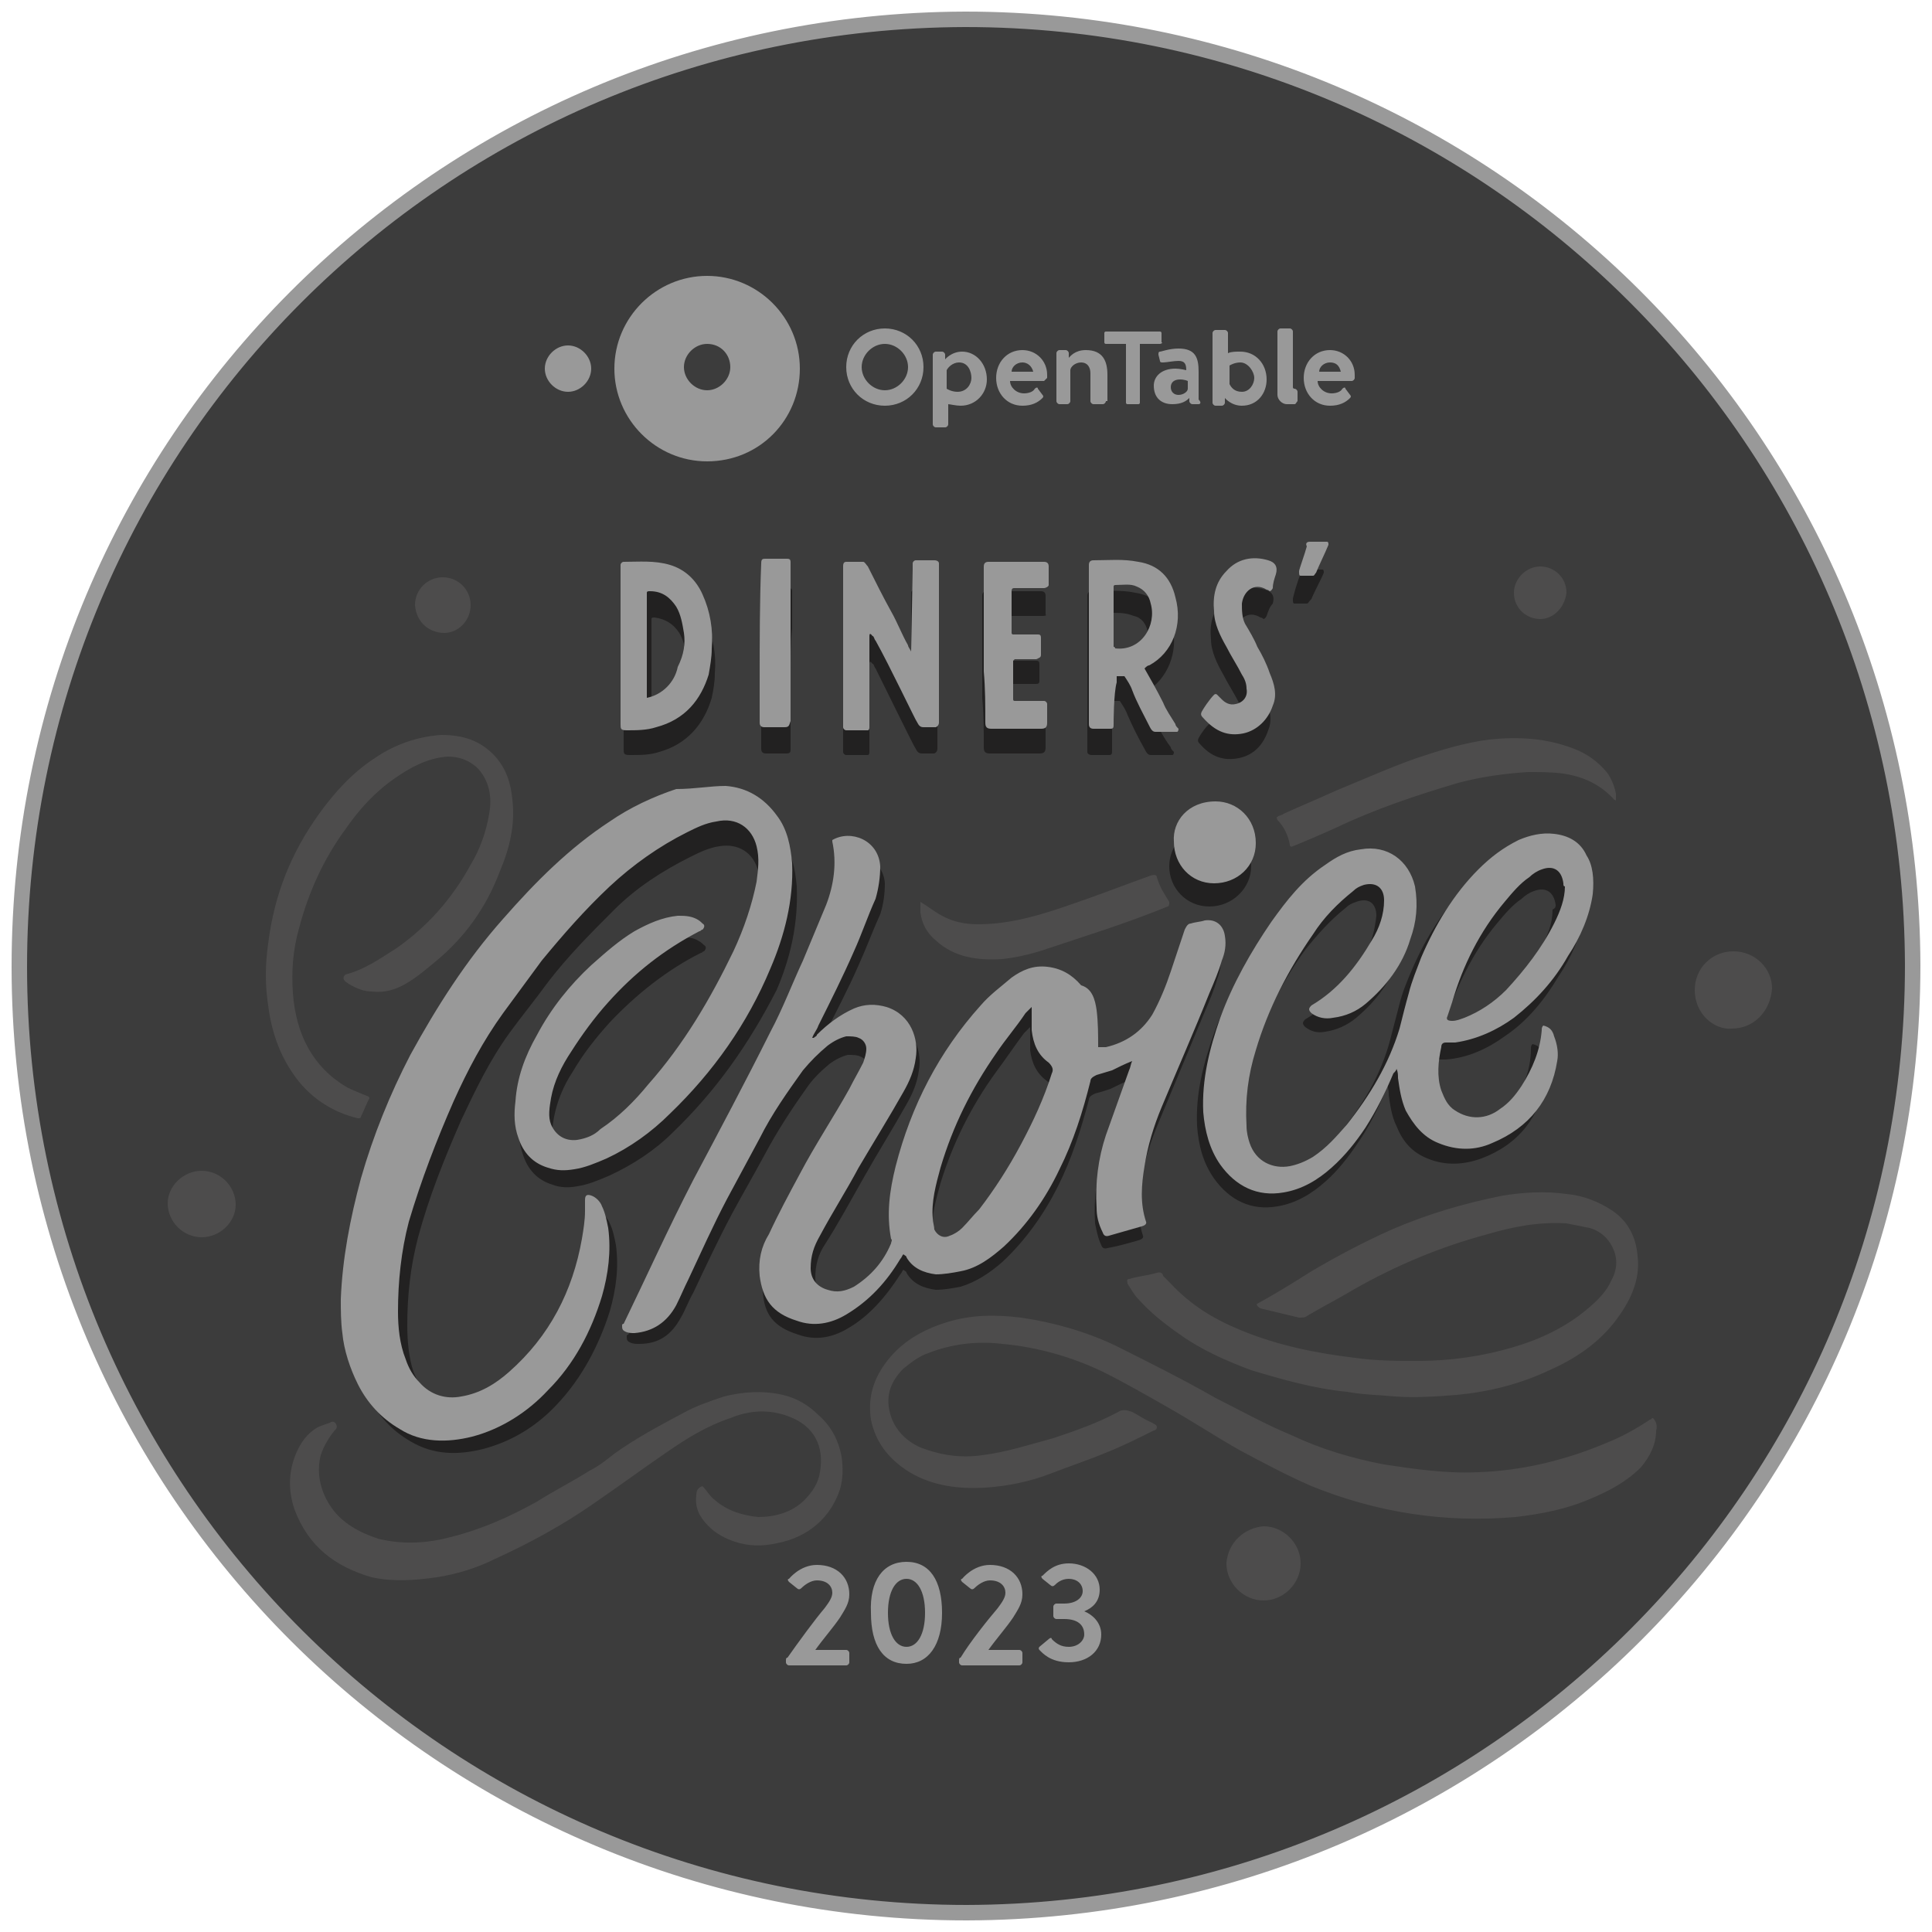
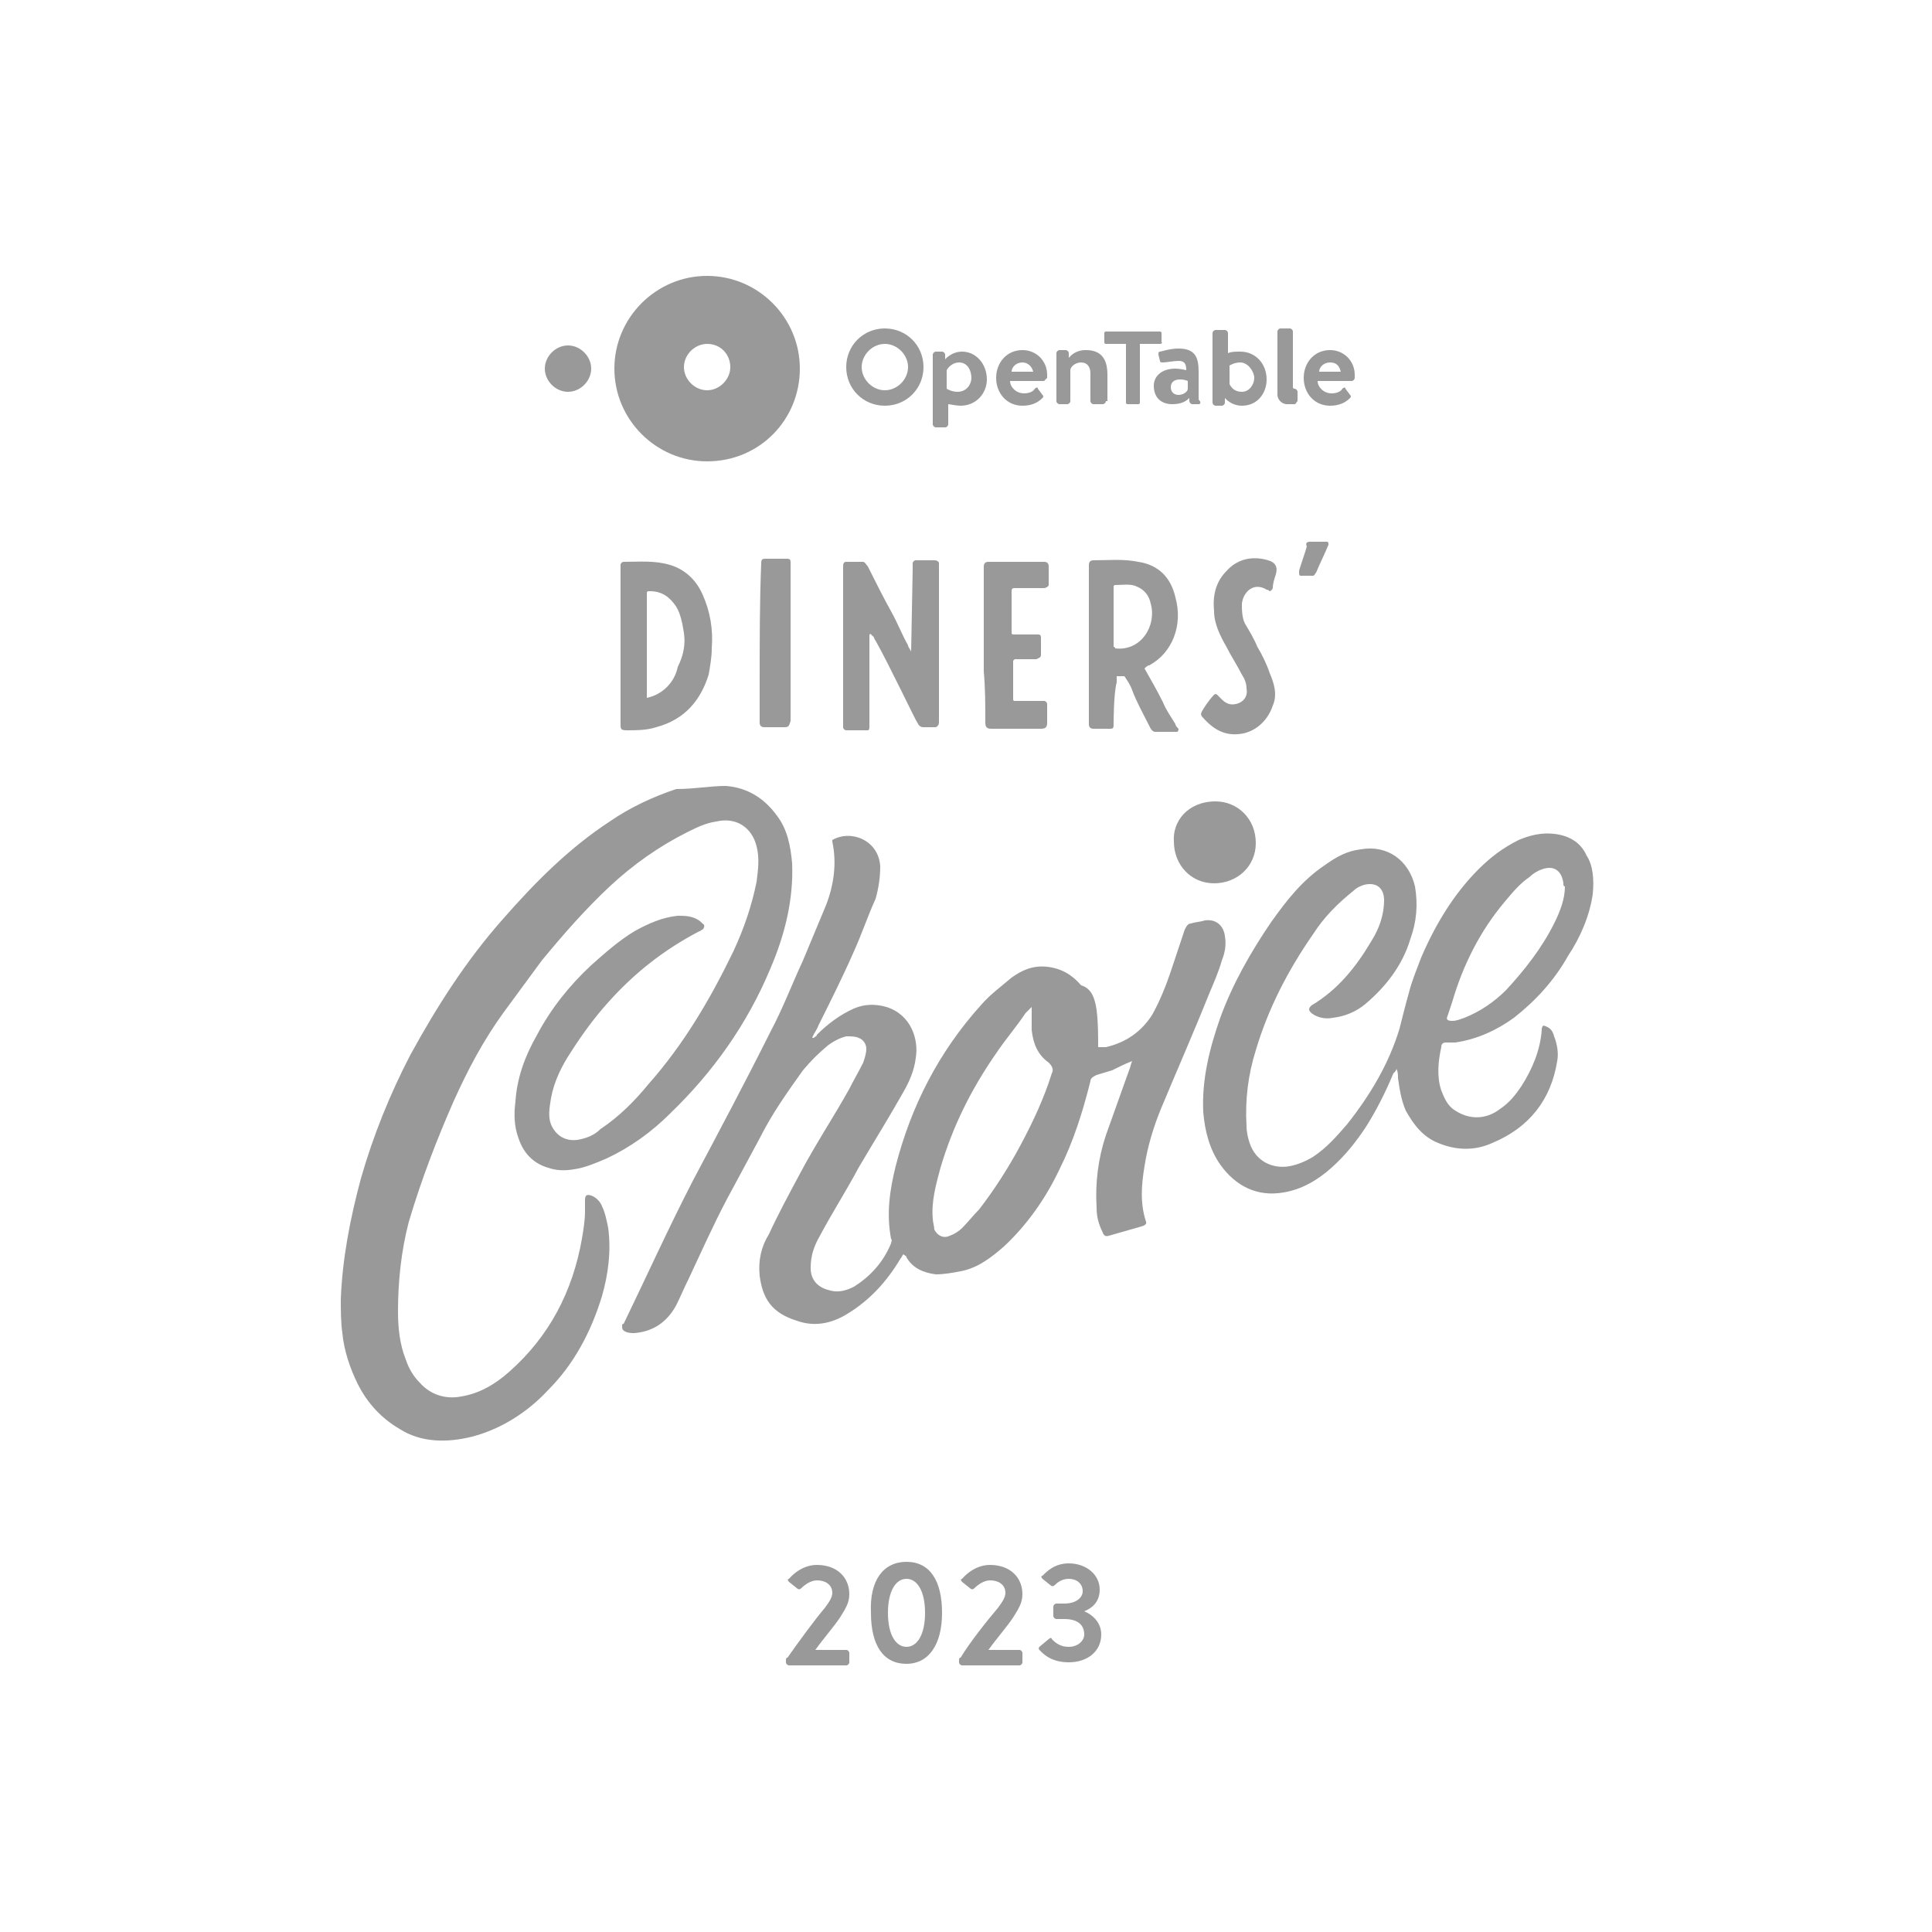
<svg xmlns="http://www.w3.org/2000/svg" id="Layer_1" data-name="Layer 1" viewBox="0 0 125 125">
  <defs>
    <style>
      .cls-1 {
        fill: #222121;
      }

      .cls-1, .cls-2, .cls-3, .cls-4 {
        fill-rule: evenodd;
      }

      .cls-1, .cls-2, .cls-4 {
        stroke-width: 0px;
      }

      .cls-2 {
        fill: #4d4c4c;
      }

      .cls-3 {
        fill: #3c3c3c;
        stroke: #999;
      }

      .cls-4 {
        fill: #999;
      }
    </style>
  </defs>
-   <path class="cls-3" d="m62.55,123.75C28.75,123.75,1.25,96.45,1.25,62.55S28.55,1.35,62.45,1.25c33.8,0,61.2,27.3,61.3,61.2,0,33.8-27.3,61.2-61.2,61.3Z" />
-   <path class="cls-2" d="m112.05,66.55c-1.1.1-2.4-.9-2.4-2.5,0-1.4,1.1-2.5,2.5-2.5s2.5,1.1,2.5,2.4c-.1,1.5-1.2,2.6-2.6,2.6Zm-9.1,30.4c-1.6.7-3.2,1-4.9,1.2-4.6.4-9-.3-13.2-2-1.6-.7-3.1-1.5-4.6-2.3-1.6-.9-3.1-1.9-4.7-2.8-1.4-.8-2.8-1.6-4.2-2.3-2.1-1-4.3-1.6-6.5-1.8-1.6-.2-3.3,0-4.8.6-.6.2-1.1.6-1.6,1-.9.9-1.2,1.9-.8,3.1.3.9,1,1.6,1.9,2,1.3.5,2.6.7,4,.5,1.6-.2,3.1-.7,4.6-1.1,1.5-.5,2.9-1,4.2-1.7.3-.2.6-.1.9,0,.4.2.8.5,1.3.7.1.1.3.1.3.3,0,.1-.1.2-.2.2-1,.5-2,1-3,1.4-1.2.5-2.4.9-3.7,1.4-1.3.5-2.7.8-4.2.9-1.7.1-3.4-.1-4.9-1-1.3-.8-2.2-1.9-2.5-3.4-.2-1.3.1-2.5.9-3.6,1-1.4,2.4-2.2,4-2.7s3.2-.5,4.8-.3c2.1.3,4.2.9,6.1,1.8,2.2,1.1,4.4,2.2,6.5,3.4,1.6.8,3.2,1.7,4.9,2.4,1.9.9,3.9,1.5,6,1.9,2,.3,4,.6,6.1.5,2.9-.1,5.7-.8,8.3-1.9,1-.4,1.9-.9,2.8-1.5.1,0,.1-.1.2-.1.2.2.3.5.2.8,0,.9-.4,1.7-1,2.4-.9.9-2,1.5-3.2,2Zm-2.7-8.3c-1.9.9-3.9,1.4-6,1.6-1.3.1-2.7.2-4,.1-1-.1-2-.1-3.1-.3-2.1-.2-4.2-.8-6.2-1.4-1.6-.6-3.2-1.3-4.6-2.3-1-.7-1.9-1.4-2.7-2.3-.3-.3-.5-.7-.7-1,0-.1-.1-.3.1-.3.7-.2,1.1-.2,1.8-.4.3-.1.4.1.4.2l.5.5c1.3,1.4,2.8,2.3,4.5,3,2.4,1,4.9,1.5,7.4,1.8,1.4.2,2.7.2,4.1.2,2.1,0,4.2-.3,6.2-.9,1.7-.5,3.4-1.3,4.8-2.5.6-.5,1.2-1.1,1.5-1.8.5-.9.4-1.8-.2-2.6-.3-.4-.8-.7-1.2-.8-.5-.1-1-.2-1.5-.3-1.8-.1-3.4.2-5.1.7-3,.8-5.9,2-8.7,3.6-1,.6-2,1.1-3,1.7-.1.1-.3.1-.5.1-.8-.2-1.7-.4-2.5-.6-.2-.1-.3-.3-.2-.3,1.1-.6,2.4-1.4,3.5-2.1,1.7-1,3.4-1.9,5.2-2.7,2.3-1,4.7-1.7,7.2-2.2,1.3-.2,2.7-.3,4.1-.1,1.1.1,2.1.5,3,1.1,1,.7,1.5,1.7,1.6,2.9.2,1.6-.5,3-1.5,4.3-1.1,1.4-2.6,2.4-4.2,3.1Zm4.2-36.9c-.9-1-2-1.5-3.3-1.7-.8-.1-1.5-.1-2.3-.1-1.5.1-3,.3-4.5.7-2.7.8-5.4,1.7-7.9,2.9-.9.4-1.8.8-2.8,1.2,0,0-.2.1-.2-.1-.1-.6-.4-1.2-.8-1.6,0,0-.1-.2,0-.2.1-.1.3-.1.4-.2,1.1-.5,2.3-1,3.4-1.5,1.7-.7,3.5-1.5,5.2-2.1,1.5-.5,3.1-1,4.7-1.2,1.9-.2,3.7-.1,5.5.6.8.3,1.5.8,2.1,1.5.3.4.5.9.6,1.4v.4c0,.1,0,0-.1,0Zm-4.8-11.7c-.9,0-1.7-.7-1.7-1.7,0-.9.8-1.7,1.7-1.7s1.7.7,1.7,1.7c-.1.9-.8,1.7-1.7,1.7Zm-32.1,21.4c-.9.3-1.8.5-2.7.6-1.6.1-3.1-.1-4.3-1.2-.6-.5-.9-1.1-1-1.8v-.7c.5.3,1,.7,1.4.9,1.1.6,2.2.6,3.4.5,2.1-.2,4-.9,6-1.6,1.4-.5,2.7-1,4.1-1.5.3-.1.4,0,.4.1.2.7.5,1.1.8,1.6,0,.1,0,.3-.1.3-2.7,1.1-5.3,1.9-8,2.8Zm-17.3,38.4c-.9.2-1.8.2-2.7-.1-.6-.2-1.2-.5-1.7-1-.6-.6-.9-1.2-.8-2,0-.3.1-.5.4-.6.3.3.5.7.8.9.8.7,1.8,1,2.8,1.1,1.1,0,2.2-.3,3-1.1.5-.5.9-1.1,1-1.8.3-1.7-.4-3-2-3.6-1.3-.5-2.6-.4-3.8.1-1.5.5-2.8,1.3-4.1,2.2-1.6,1.1-3.1,2.2-4.7,3.3-2,1.4-4.2,2.6-6.4,3.6-1.2.6-2.5,1-3.8,1.2-1.4.2-2.8.3-4.2,0-2.4-.7-4.1-2-5-4.4-.4-1.2-.4-2.4.1-3.6.3-.7.7-1.3,1.4-1.7.2-.1.5-.2.8-.3.1-.1.3-.1.4.1s0,.3-.1.4c-.4.5-.7,1-.9,1.6-.3,1.2,0,2.4.7,3.4s1.8,1.6,3,2c1.6.4,3.2.3,4.7-.1,2-.5,3.8-1.3,5.6-2.3,1.1-.7,2.3-1.3,3.4-2,.6-.3,1.1-.7,1.6-1.1,1.4-1,2.9-1.8,4.4-2.6.9-.5,1.8-.8,2.7-1.1,1.2-.3,2.5-.4,3.8-.1.9.2,1.7.7,2.3,1.3.8.7,1.3,1.6,1.5,2.7.1.7.1,1.4-.1,2.1-.6,1.8-2,3.1-4.1,3.5Zm-22-37.7c-.6.5-1.3,1.1-2,1.5s-1.4.6-2.2.5c-.5,0-1-.2-1.5-.5s-.3-.5-.2-.6c1.2-.3,2.2-1,3.3-1.7,2-1.4,3.6-3.2,4.8-5.4.6-1,1-2.1,1.2-3.3.2-1.1,0-2.1-.7-2.9-.6-.6-1.3-.8-2-.8-1.3.1-2.4.7-3.4,1.4-1.3.9-2.3,2-3.2,3.3-1.4,1.9-2.4,4.1-3,6.4-.4,1.4-.5,2.8-.4,4.2.2,2.7,1.3,4.8,3.5,6.1.4.2.9.4,1.4.6,0,0,.1.1,0,.2-.2.4-.3.7-.5,1.1,0,.1-.1.1-.2.1-1.7-.4-3.2-1.4-4.2-2.9-.9-1.3-1.4-2.8-1.6-4.4-.2-1.3-.2-2.6,0-4,.4-3.2,1.5-5.9,3.3-8.4,1-1.4,2.2-2.7,3.6-3.6,1.3-.9,2.8-1.4,4.3-1.5,1.3,0,2.5.3,3.5,1.4.7.8,1,1.7,1.1,2.8.2,1.6-.2,3.2-.8,4.6-.9,2.4-2.3,4.3-4.1,5.8Zm.5-21.2c-.9,0-1.8-.6-1.9-1.8,0-1,.8-1.8,1.8-1.8s1.8.8,1.8,1.8-.8,1.8-1.7,1.8Zm-15.7,39.1c-1.2,0-2.2-1-2.2-2.2,0-1.1,1-2.1,2.2-2.1s2.2,1,2.2,2.2c0,1.1-1,2.1-2.2,2.1Zm68.7,18.7c1.3,0,2.4,1.1,2.4,2.4s-1.1,2.4-2.4,2.4-2.4-1.1-2.4-2.4c.1-1.4,1.2-2.3,2.4-2.4Z" />
-   <path class="cls-1" d="m102.45,59.25c-.2,1.4-.8,2.7-1.6,3.9-.9,1.5-2,2.9-3.5,3.9-1.1.8-2.4,1.4-3.8,1.5h-.6c-.2,0-.3.1-.3.3-.2.9-.3,1.9,0,2.8.2.5.4.9.9,1.3.9.6,2,.6,2.9-.1.6-.4,1-.9,1.4-1.4.7-1.1,1.2-2.2,1.2-3.6,0-.1,0-.2.1-.3.4.1.6.3.7.6.2.5.3,1.1.2,1.6-.4,2.5-1.8,4.3-4.2,5.2-1.1.4-2.3.5-3.5,0-1-.4-1.6-1.1-2-2.1-.3-.6-.4-1.3-.5-2,0-.2,0-.4-.1-.6,0,.1-.1.2-.1.3-.5,1.2-1.1,2.4-1.8,3.4-.6.9-1.3,1.8-2.1,2.5-.9.8-1.9,1.4-3.1,1.6-1.7.3-3.1-.4-4.1-1.8-.7-1-1-2.1-1.1-3.4-.1-2.1.4-4,1.1-6,.8-2.2,1.9-4.2,3.3-6.1,1-1.4,2-2.6,3.4-3.6.7-.5,1.4-.8,2.2-1,1.7-.3,3.1.7,3.4,2.3.2,1.1.1,2.2-.3,3.3-.5,1.7-1.5,3-2.8,4.1-.6.5-1.3.8-2,.9-.5.1-.9,0-1.3-.3-.2-.2-.2-.3,0-.5,1.7-1,2.8-2.5,3.8-4.1.5-.8.7-1.7.8-2.6,0-.8-.5-1.2-1.3-.9-.3.1-.5.2-.7.4-1,.8-1.8,1.7-2.6,2.7-1.6,2.2-2.8,4.7-3.6,7.3-.5,1.5-.7,3.1-.6,4.8,0,.4.1.7.2,1.1.4,1.2,1.5,1.6,2.6,1.4.5-.1,1-.3,1.5-.6.9-.5,1.5-1.3,2.1-2.1,1.5-1.8,2.7-3.8,3.3-6.1.2-.8.4-1.5.6-2.3s.5-1.5.8-2.2c.9-2.1,2.1-4,3.7-5.6.8-.8,1.6-1.4,2.6-1.9.7-.3,1.5-.5,2.2-.4.9.1,1.7.5,2.1,1.3.6,1.2.6,2.2.5,3.1Zm-1.8-.7c-.1-.8-.6-1.2-1.4-.9-.3.1-.6.3-.8.5-.6.4-1.1,1-1.6,1.6-1.6,1.9-2.6,4.1-3.4,6.4-.1.3-.2.6-.3.9-.1.2,0,.3.2.3.3,0,.5-.1.8-.2,1-.4,1.9-1,2.6-1.7,1.2-1.2,2.3-2.6,3-4.2.4-.8.7-1.5.7-2.4.2-.1.2-.2.2-.3Zm-16.1-19.5h-.8c-.1,0-.1-.1-.1-.3,0-.1.3-1.2.5-1.6,0-.1.1-.2.3-.3h1.1c.1,0,.1.1.1.2-.2.5-.6,1.2-.8,1.7-.2.2-.2.3-.3.3Zm-2.6.8c-.1.2-.2.2-.2.2-.1-.1-.2-.1-.2-.1-.8-.5-1.5.1-1.5.9,0,.4,0,.9.2,1.2.3.5.6,1,.8,1.5.3.5.6,1.1.8,1.6.3.7.5,1.4.2,2.1-.3.9-.9,1.6-1.9,1.8s-1.8-.1-2.5-.9c-.1-.1-.2-.2-.1-.4s.5-.8.8-1c0,0,.1-.1.2,0s.2.2.3.3c.2.2.5.4.9.3.5-.1.8-.5.7-1,0-.3-.1-.6-.3-.9-.3-.6-.7-1.2-1-1.8-.4-.7-.8-1.5-.8-2.3-.1-1,.1-1.8.8-2.5.7-.8,1.7-1,2.7-.7q.7.2.5.9c-.2.2-.3.5-.4.8Zm-1,16.2c0,1.4-1.2,2.6-2.7,2.6s-2.6-1.2-2.6-2.6c0-1.3,1-2.6,2.7-2.6,1.3-.1,2.6,1,2.6,2.6Zm-6.8-11.3c-.1,0-.2.1-.3.2.4.7.8,1.4,1.1,2.1.2.4.5.9.8,1.3,0,.1.1.2.2.3,0,0,0,.2-.1.2h-1.4c-.2,0-.3-.2-.4-.4-.4-.7-.8-1.5-1.1-2.2-.1-.3-.3-.6-.5-.9h-.5v3.2c0,.2,0,.3-.2.3h-1.1c-.2,0-.3-.1-.3-.2v-10.1c0-.2.1-.3.3-.3.9,0,1.9-.1,2.8.1,1.3.2,2,1,2.4,2.2.4,1.6-.3,3.4-1.7,4.2Zm.1-3.9c-.1-.5-.4-.9-.9-1-.5-.2-.9-.2-1.4-.2,0,0-.1,0-.1.1v3.8l.1.1c1.7.2,2.7-1.5,2.3-2.8Zm-3.4,28.1h.5c1.3-.3,2.3-1,2.9-2.1.5-.9.9-1.8,1.2-2.8.3-.9.6-1.8.9-2.7.1-.2.2-.4.4-.4.3-.1.6-.1.9-.2.7-.1,1.2.3,1.3,1,.1.5,0,1.1-.2,1.6-.2.7-.5,1.4-.8,2.1-1,2.4-2,4.8-3,7.2-.5,1.2-.9,2.4-1.1,3.7-.2,1.2-.3,2.4.1,3.6,0,0,.1.2-.3.3-.7.2-1.4.4-2,.5q-.3.1-.4-.2c-.2-.4-.3-.9-.4-1.4-.1-1.6.1-3.1.6-4.6.5-1.4,1-2.8,1.5-4.1.1-.2.1-.4.2-.6-.5.2-.9.4-1.3.6-.3.1-.6.2-1,.3-.2.1-.4.2-.4.4-.5,1.9-1.1,3.8-2,5.6-.9,1.8-2.1,3.5-3.6,4.9-.8.7-1.7,1.3-2.7,1.6-.5.1-1.1.2-1.6.2-.8-.1-1.5-.4-1.9-1.1,0-.1-.1-.1-.2-.2-.1.1-.1.2-.2.3-.9,1.4-2,2.7-3.4,3.5-1,.6-2.1.8-3.2.4-1.6-.5-2.2-1.3-2.3-2.8-.1-1,.1-1.8.5-2.7.6-1.3,1.3-2.5,2-3.8,1-1.8,2.1-3.6,3.2-5.4.3-.6.6-1.1.9-1.7.1-.3.2-.6.2-.9s-.2-.6-.5-.7c-.2-.1-.5-.1-.8-.1-.4.1-.8.3-1.2.6-.6.5-1.1,1-1.5,1.6-1,1.4-1.9,2.8-2.7,4.3-.7,1.3-1.4,2.5-2.1,3.8-.9,1.7-1.7,3.4-2.5,5.1-.3.5-.5,1.1-.8,1.6-.6,1.1-1.4,1.7-2.7,1.7-.2,0-.4,0-.6-.1-.2-.1-.2-.2-.2-.4q0-.1.1-.1c1.5-3.1,2.9-6.1,4.5-9.1,1.7-3.1,3.4-6.2,5-9.4.8-1.5,1.4-3,2.1-4.6.5-1.2,1-2.3,1.5-3.5.5-1.3.7-2.7.4-4.1v-.1c1.2-.7,3,0,3.1,1.6,0,.7-.1,1.4-.3,2-.5,1.1-.9,2.2-1.4,3.3-.7,1.6-1.5,3.1-2.3,4.7-.1.3-.3.5-.4.8h.1c.1-.1.2-.1.2-.2.7-.7,1.5-1.3,2.4-1.6.7-.3,1.4-.3,2.1-.1,1.6.5,2,2.1,1.8,3.2-.1.8-.4,1.5-.8,2.2-.9,1.6-1.9,3.2-2.8,4.8-.8,1.4-1.6,2.9-2.5,4.3-.4.6-.6,1.3-.6,2.1,0,.7.3,1.2,1,1.3.6.2,1.1.1,1.6-.2,1.1-.6,1.9-1.6,2.4-2.8,0-.1.1-.2,0-.3-.3-1.5-.1-3.1.3-4.6.9-3.9,2.8-7.3,5.4-10.2.6-.6,1.3-1.2,2-1.7s1.4-.8,2.3-.7c.9.1,1.6.5,2.1,1.1.4.6.7,1.2.7,1.9.2.9.3,1.7.3,2.5Zm-3.1,1c-.7-.5-1-1.2-1.1-2v-1.5l-.4.4c-.6.8-1.2,1.7-1.8,2.5-1.6,2.2-2.8,4.6-3.6,7.2-.3,1.1-.6,2.1-.5,3.2,0,.2.1.5.1.7.2.4.6.6,1,.4.3-.1.6-.3.8-.5.4-.4.7-.7,1.1-1.2,1-1.3,1.9-2.7,2.7-4.1.8-1.4,1.4-2.9,2-4.5,0-.1,0-.4-.3-.6Zm-.4-30.1h-1.8c-.1,0-.2,0-.2.1v2.7c0,.1.1.1.1.1h1.6c.2,0,.2.1.2.3v1c0,.2-.1.2-.3.2h-1.4l-.1.1v2.5q0,.1.1.1h1.9c.1,0,.2.1.2.2v1.2c0,.3-.1.4-.4.4h-3.2c-.3,0-.4-.1-.4-.4,0-1.1,0-2.1-.1-3.2v-6.6c0-.2.1-.3.3-.3h3.5q.3,0,.3.3v1.2c.1.1-.1.1-.3.1Zm-6.9,8.9h-.8c-.2,0-.3-.1-.4-.3-.1-.1-1.8-3.6-2.6-5.2-.1-.1-.1-.3-.2-.3,0,0-.2-.3-.2,0v5.7c0,.2-.1.2-.1.2h-1.4c-.1,0-.2-.1-.2-.2v-10.2c0-.1,0-.3.2-.3h1c.1,0,.2.2.3.3.5,1,1,1.9,1.5,2.9.4.7.7,1.4,1.1,2.1,0,.1.1.2.2.4,0,0,.1.1.1,0v-5.5c0-.1.1-.2.2-.2h1.2c.1,0,.3.1.3.2v10.1q0,.2-.2.3Zm-16.9,24.5c-1.2,1.2-2.6,2.1-4.1,2.8-.7.3-1.4.6-2.1.7-.5.1-1.1.1-1.6-.1-1-.3-1.6-1-1.9-1.9-.3-.8-.3-1.6-.2-2.4.1-1.5.6-2.9,1.4-4.2.9-1.6,2.1-3.1,3.4-4.4.9-.8,1.8-1.6,2.8-2.2.9-.5,1.8-.9,2.8-.9.4,0,.8,0,1.1.2.2.1.3.2.4.3.2.1.1.3,0,.4-.1,0-.1.1-.2.1-2.2,1.1-4.2,2.7-5.9,4.5-.9,1-1.7,2-2.4,3.2-.6.9-1,1.9-1.2,2.9-.1.6-.2,1.1,0,1.7.3.7.9,1.1,1.7,1,.6-.1,1.1-.3,1.5-.6,1.1-.8,2.1-1.8,3.1-2.8,2.3-2.5,4-5.4,5.4-8.5.7-1.4,1.2-2.9,1.5-4.4.1-.8.2-1.5,0-2.3-.3-1.2-1.3-1.8-2.5-1.6-.7.1-1.3.4-1.9.7-1.8.9-3.5,2-4.9,3.4-1.5,1.5-3,3-4.3,4.7-.8,1.1-1.7,2.2-2.5,3.3-1.3,1.8-2.2,3.7-3.1,5.6-1.1,2.5-2.1,5-2.8,7.6-.5,1.9-.7,3.8-.7,5.7,0,1,.1,2.1.4,3,.2.5.5,1.1.9,1.5.7.8,1.6,1.1,2.7.9,1.2-.2,2.2-.7,3.1-1.5,2.5-2.3,4.1-5.1,4.7-8.5.1-.6.2-1.2.2-1.8v-.6c0-.3.1-.3.4-.3.3.1.6.4.7.7.2.4.3.9.4,1.4.2,1.5,0,2.9-.4,4.3-.7,2.2-1.8,4.3-3.4,6-1.3,1.4-2.9,2.4-4.8,2.9-1.6.4-3.2.4-4.7-.5-1.2-.7-2-1.6-2.7-2.8-.5-1-.8-2.1-1-3.2-.1-.7-.1-1.4-.1-2.1.1-2.6.6-5.1,1.3-7.6.8-2.7,1.8-5.4,3.2-7.9,1.7-3.1,3.6-5.9,5.9-8.6,2-2.3,4.3-4.5,6.9-6.2,1.3-.9,2.7-1.6,4.3-2,1-.3,2-.4,3-.4,1.4.1,2.4.7,3.2,1.8.7.9.9,2,1,3.1.1,2.4-.4,4.6-1.3,6.7-1.8,3.5-3.9,6.5-6.7,9.2Zm7.6-29.8h0v5c0,.2,0,.3-.3.3h-1.3c-.2,0-.3-.1-.3-.3v-2.8c0-2.3,0-5,.1-7.3,0-.3.1-.3.3-.3h1.4q.2,0,.2.2v2.4c-.1.9-.1,1.8-.1,2.8Zm-5.1,1.7c-.5,1.7-1.6,3-3.4,3.5-.6.2-1.2.2-1.9.2-.4,0-.4-.1-.4-.4v-10.1c0-.1.1-.2.2-.2,1,0,2-.1,3,.2s1.7.9,2.1,1.8c.5,1.1.7,2.2.6,3.4,0,.6-.1,1.1-.2,1.6Zm-1.6-2.5c-.1-.6-.2-1.2-.5-1.7-.4-.6-.9-.9-1.6-1-.1,0-.2,0-.2.1v6.6h0c1-.2,1.8-1,2-2,.3-.6.3-1.3.3-2Z" />
  <path class="cls-4" d="m103.05,57.85c-.2,1.4-.8,2.8-1.6,4-.9,1.6-2.1,2.9-3.5,4-1.1.8-2.4,1.4-3.8,1.6h-.6c-.2,0-.3.1-.3.3-.2.9-.3,1.9,0,2.8.2.5.4,1,.9,1.3.9.6,2,.6,2.9-.1.6-.4,1-.9,1.4-1.5.7-1.1,1.2-2.3,1.3-3.6,0-.1,0-.2.1-.3.4.1.6.3.7.7.2.5.3,1.1.2,1.6-.4,2.5-1.8,4.3-4.2,5.3-1.1.5-2.3.5-3.5,0-1-.4-1.6-1.2-2.1-2.1-.3-.7-.4-1.4-.5-2.1,0-.2,0-.4-.1-.6,0,.1-.1.2-.2.3-.5,1.2-1.1,2.4-1.8,3.5-.6.9-1.3,1.8-2.2,2.6-.9.8-1.9,1.4-3.1,1.6-1.7.3-3.1-.4-4.1-1.8-.7-1-1-2.2-1.1-3.4-.1-2.1.4-4.1,1.1-6.1.8-2.2,2-4.3,3.3-6.2,1-1.4,2-2.7,3.5-3.7.7-.5,1.4-.9,2.3-1,1.7-.3,3.1.7,3.5,2.4.2,1.2.1,2.3-.3,3.4-.5,1.7-1.6,3.1-2.9,4.2-.6.5-1.3.8-2.1.9-.5.1-1,0-1.4-.3-.2-.2-.2-.3,0-.5,1.7-1,2.9-2.5,3.9-4.2.5-.8.8-1.7.8-2.6,0-.8-.5-1.2-1.3-1-.3.1-.5.2-.7.4-1,.8-1.9,1.7-2.6,2.8-1.6,2.3-2.9,4.8-3.7,7.5-.5,1.6-.7,3.2-.6,4.9,0,.4.1.8.2,1.1.4,1.2,1.5,1.7,2.6,1.5.5-.1,1-.3,1.5-.6.9-.6,1.5-1.3,2.2-2.1,1.5-1.9,2.7-3.9,3.4-6.2.2-.8.4-1.6.6-2.3.2-.8.5-1.5.8-2.3.9-2.1,2.1-4.1,3.7-5.7.8-.8,1.6-1.4,2.6-1.9.7-.3,1.5-.5,2.3-.4.9.1,1.7.5,2.1,1.4.4.6.5,1.5.4,2.5Zm-1.9-.7c-.1-.8-.6-1.2-1.4-.9-.3.1-.6.3-.8.5-.6.4-1.1,1-1.6,1.6-1.6,1.9-2.7,4.1-3.4,6.5-.1.3-.2.6-.3.9-.1.2,0,.3.3.3s.5-.1.8-.2c1-.4,1.9-1,2.7-1.8,1.2-1.3,2.3-2.7,3.1-4.3.4-.8.7-1.6.7-2.4-.1,0-.1-.1-.1-.2Zm-13.7-32.5h-2.2c0,.4.4.8.9.8.3,0,.6-.1.7-.3.1-.1.2-.1.2,0l.3.4q.1.1,0,.2c-.3.3-.7.5-1.3.5-1,0-1.7-.8-1.7-1.8s.7-1.8,1.7-1.8c.9,0,1.6.7,1.6,1.6v.2c0,.1-.1.2-.2.2Zm-1.4-1.2c-.4,0-.7.3-.7.6h1.4c-.1-.4-.3-.6-.7-.6Zm-1.3,11.6h1.1c.1,0,.1.1.1.2-.2.5-.6,1.3-.8,1.8-.1.1-.1.2-.2.2h-.8c-.1,0-.1-.1-.1-.3,0-.1.4-1.2.5-1.6-.1-.2,0-.3.2-.3Zm-1-8.9h-.5c-.3,0-.6-.3-.6-.6v-4.1c0-.1.1-.2.2-.2h.6c.1,0,.2.1.2.2v3.6h0c0,.1.1.1.1.1h0c.1,0,.2.1.2.2v.6c-.1.1-.1.2-.2.2Zm-1.4,11.9c-.1.2-.2.2-.2.2-.1-.1-.2-.1-.2-.1-.8-.5-1.5.1-1.6.9,0,.4,0,.9.2,1.3.3.5.6,1,.8,1.5.3.5.6,1.1.8,1.7.3.7.5,1.4.2,2.1-.3.9-1,1.6-1.9,1.8-1,.2-1.8-.1-2.6-1-.1-.1-.2-.2-.1-.4s.5-.8.8-1.1c0,0,.1-.1.2,0s.2.2.3.3c.2.2.5.4.9.3.5-.1.8-.5.7-1,0-.3-.1-.6-.3-.9-.3-.6-.7-1.2-1-1.8-.4-.7-.8-1.5-.8-2.3-.1-1,.1-1.9.8-2.6.7-.8,1.7-1,2.7-.7q.7.2.5.9c-.1.3-.2.6-.2.9Zm-2-11.8c-.7,0-1.1-.5-1.1-.5h0v.3c0,.1-.1.2-.2.2h-.4c-.1,0-.2-.1-.2-.2v-4.5c0-.1.1-.2.2-.2h.6c.1,0,.2.1.2.2v1.3c.2-.1.5-.1.8-.1,1,0,1.7.8,1.7,1.8,0,.9-.6,1.7-1.6,1.7Zm-.1-2.8c-.4,0-.7.2-.7.2v1.2c.1.2.3.5.8.5s.8-.5.8-.9-.4-1-.9-1Zm-2.7,2.7h-.4c-.1,0-.2-.1-.2-.2v-.2c-.2.2-.5.4-1.1.4-.7,0-1.2-.4-1.2-1.2,0-.6.5-1.1,1.4-1.1.3,0,.7.1.7.1,0-.4-.1-.6-.5-.6-.3,0-.8.1-1,.1-.1,0-.2,0-.2-.1l-.1-.4c0-.1,0-.2.1-.2s.6-.2,1.2-.2c1.1,0,1.3.6,1.3,1.5v1.8c.2.2.1.3,0,.3Zm-.7-1.5s-.2-.1-.5-.1c-.4,0-.6.2-.6.5s.2.5.5.5.6-.2.6-.4v-.5Zm-1.8-2.4h-1.3v3.8c0,.1-.1.1-.1.1h-.7c-.1,0-.1-.1-.1-.1v-3.8h-1.3c-.1,0-.1-.1-.1-.1v-.6c0-.1.1-.1.1-.1h3.5c.1,0,.1.1.1.1v.6c.1,0,0,.1-.1.1Zm-3.5,3.7c0,.1-.1.2-.2.2h-.6c-.1,0-.2-.1-.2-.2v-1.8c0-.4-.2-.7-.6-.7s-.7.3-.7.5v2c0,.1-.1.2-.2.2h-.5c-.1,0-.2-.1-.2-.2v-3.1c0-.1.1-.2.2-.2h.4c.1,0,.2.1.2.2v.3c.1-.1.4-.5,1.1-.5,1.1,0,1.4.7,1.4,1.6v1.7h-.1Zm7.1,25.9c1.4,0,2.6,1.1,2.6,2.7,0,1.5-1.2,2.6-2.7,2.6s-2.6-1.2-2.6-2.7c-.1-1.3.9-2.6,2.7-2.6Zm-6.6-5c0,.2,0,.3-.2.3h-1.1c-.2,0-.3-.1-.3-.3v-10.3c0-.2.1-.3.3-.3,1,0,1.9-.1,2.9.1,1.3.2,2.1,1,2.4,2.3.5,1.8-.2,3.6-1.7,4.4-.1,0-.2.1-.3.2.4.7.8,1.4,1.2,2.2.2.5.5.9.8,1.4,0,.1.1.2.2.3,0,0,0,.2-.1.2h-1.4c-.2,0-.3-.2-.4-.4-.4-.8-.8-1.5-1.1-2.3-.1-.3-.3-.6-.5-.9h-.5v.4c-.2.7-.2,2.6-.2,2.7Zm.1-4.9c1.7.2,2.7-1.5,2.3-2.9-.1-.5-.4-.9-.9-1.1-.4-.2-.9-.1-1.4-.1,0,0-.1,0-.1.1v3.9s.1,0,.1.1Zm-1.2,23.4c.1.8.1,1.6.1,2.4h.5c1.3-.3,2.3-1,3-2.1.5-.9.9-1.9,1.2-2.8.3-.9.6-1.8.9-2.7.1-.2.2-.4.4-.4.3-.1.6-.1.9-.2.7-.1,1.2.3,1.3,1,.1.6,0,1.1-.2,1.6-.2.7-.5,1.4-.8,2.1-1,2.5-2.1,5-3.1,7.4-.5,1.2-.9,2.5-1.1,3.8-.2,1.2-.3,2.4.1,3.6,0,0,.1.2-.3.3-.7.2-1.4.4-2.1.6q-.3.1-.4-.2c-.3-.6-.4-1.1-.4-1.6-.1-1.6.1-3.2.6-4.7.5-1.4,1-2.8,1.5-4.2.1-.2.1-.4.2-.6-.5.2-.9.4-1.3.6-.3.1-.7.2-1,.3-.2.1-.4.2-.4.4-.5,2-1.1,3.9-2,5.7-.9,1.9-2.1,3.6-3.6,5-.8.7-1.7,1.4-2.8,1.6-.5.1-1.1.2-1.6.2-.8-.1-1.5-.4-1.9-1.1,0-.1-.1-.1-.2-.2-.1.1-.1.2-.2.3-.9,1.5-2,2.7-3.5,3.6-1,.6-2.1.8-3.2.4-1.6-.5-2.2-1.4-2.4-2.9-.1-1,.1-1.9.6-2.7.6-1.3,1.3-2.6,2-3.9,1-1.9,2.2-3.7,3.2-5.5.3-.6.6-1.1.9-1.7.1-.3.2-.6.2-.9s-.2-.6-.5-.7c-.2-.1-.5-.1-.8-.1-.4.1-.8.3-1.2.6-.6.5-1.1,1-1.6,1.6-1,1.4-2,2.8-2.8,4.4-.7,1.3-1.4,2.6-2.1,3.9-.9,1.7-1.7,3.5-2.5,5.2-.3.6-.5,1.1-.8,1.7-.6,1.1-1.5,1.7-2.7,1.8-.2,0-.4,0-.6-.1-.2-.1-.2-.2-.2-.4q0-.1.1-.1c1.5-3.1,2.9-6.2,4.5-9.3,1.7-3.2,3.4-6.4,5-9.6.8-1.5,1.4-3.1,2.1-4.6.5-1.2,1-2.4,1.5-3.6.5-1.3.7-2.7.4-4.1v-.1c1.2-.7,3,0,3.1,1.7,0,.7-.1,1.4-.3,2.1-.5,1.1-.9,2.3-1.4,3.4-.7,1.6-1.5,3.2-2.3,4.8-.1.3-.3.5-.4.8h.1c.1-.1.2-.1.2-.2.7-.7,1.5-1.3,2.4-1.7.7-.3,1.4-.3,2.1-.1,1.6.5,2.1,2.1,1.9,3.3-.1.8-.4,1.5-.8,2.2-.9,1.6-1.9,3.2-2.9,4.9-.8,1.5-1.7,2.9-2.5,4.4-.4.7-.6,1.3-.6,2.1,0,.7.4,1.2,1.1,1.4.6.2,1.1.1,1.7-.2,1.1-.7,1.9-1.6,2.4-2.8,0-.1.1-.2,0-.3-.3-1.6-.1-3.1.3-4.7,1-3.9,2.8-7.4,5.5-10.4.6-.7,1.3-1.2,2-1.8.7-.5,1.4-.8,2.3-.7.9.1,1.6.5,2.2,1.2.7.2.9.9,1,1.6Zm-3.1,3.4c-.7-.5-1-1.2-1.1-2.1v-1.5l-.4.4c-.6.9-1.3,1.7-1.9,2.6-1.6,2.3-2.8,4.7-3.6,7.4-.3,1.1-.6,2.2-.5,3.3,0,.2.1.5.1.7.2.4.6.6,1,.4.3-.1.6-.3.8-.5.4-.4.7-.8,1.1-1.2,1-1.3,1.9-2.7,2.7-4.2.8-1.5,1.5-3,2-4.6.1-.2.1-.4-.2-.7Zm-.3-30.7h-1.9c-.1,0-.2,0-.2.2v2.7c0,.1.1.1.1.1h1.6c.2,0,.2.1.2.3v1c0,.2-.1.2-.3.3h-1.4l-.1.1v2.5q0,.1.1.1h1.9c.1,0,.2.1.2.2v1.2c0,.3-.1.4-.4.4h-3.2c-.3,0-.4-.1-.4-.4,0-1.1,0-2.2-.1-3.3v-6.8c0-.2.1-.3.3-.3h3.6q.3,0,.3.3v1.2c0,.1-.2.2-.3.2Zm0-13.4h-2.2c0,.4.4.8.9.8.3,0,.6-.1.7-.3.1-.1.2-.1.2,0l.3.4q.1.1,0,.2c-.3.3-.7.5-1.3.5-1,0-1.7-.8-1.7-1.8s.7-1.8,1.7-1.8c.9,0,1.6.7,1.6,1.6v.2c-.1.1-.2.2-.2.2Zm-1.4-1.2c-.4,0-.7.3-.7.6h1.4c-.1-.4-.4-.6-.7-.6Zm-4,2.8c-.3,0-.7-.1-.8-.1v1.3c0,.1-.1.2-.2.2h-.6c-.1,0-.2-.1-.2-.2v-4.5c0-.1.1-.2.2-.2h.4c.1,0,.2.1.2.2v.3s.4-.5,1.1-.5c.9,0,1.6.8,1.6,1.8,0,.9-.7,1.7-1.7,1.7Zm-.1-2.8c-.4,0-.7.3-.8.5v1.2s.3.2.7.2c.6,0,.9-.5.9-.9s-.2-1-.8-1Zm-3,13.4v-.4c0-.1.1-.2.2-.2h1.2c.2,0,.3.1.3.2v10.3q0,.2-.2.3h-.8c-.2,0-.3-.1-.4-.3-.1-.1-1.8-3.7-2.7-5.3-.1-.1-.1-.3-.2-.3,0,0-.2-.3-.2,0v5.9c0,.2-.1.2-.1.2h-1.4c-.1,0-.2-.1-.2-.2v-10.4c0-.1,0-.3.2-.3h1.1c.1,0,.2.2.3.3.5,1,1,2,1.5,2.9.4.7.7,1.5,1.1,2.2,0,.1.1.2.2.4m-1.7-15.9c-1.4,0-2.5-1.1-2.5-2.5s1.1-2.5,2.5-2.5,2.5,1.1,2.5,2.5-1.1,2.5-2.5,2.5Zm0-4c-.8,0-1.5.7-1.5,1.5s.7,1.5,1.5,1.5,1.5-.7,1.5-1.5-.7-1.5-1.5-1.5Zm-11.5,7.6c-3.3,0-6-2.7-6-6s2.7-6,6-6,6,2.7,6,6-2.6,6-6,6Zm0-7.6c-.8,0-1.5.7-1.5,1.5s.7,1.5,1.5,1.5,1.5-.7,1.5-1.5-.6-1.5-1.5-1.5Zm-3.3,24.8c-.6.2-1.3.2-1.9.2-.4,0-.4-.1-.4-.4v-10.3c0-.1.1-.2.2-.2,1,0,2-.1,3,.2s1.7,1,2.1,1.9c.5,1.1.7,2.3.6,3.5,0,.6-.1,1.1-.2,1.7-.5,1.6-1.5,2.9-3.4,3.4Zm1.8-6.1c-.1-.6-.2-1.2-.5-1.7-.4-.6-.9-1-1.7-1-.1,0-.2,0-.2.1v6.8h0c1-.2,1.8-1,2-2,.4-.8.5-1.5.4-2.2Zm6.5,6.1h-1.3c-.2,0-.3-.1-.3-.3v-2.8c0-2.4,0-5.1.1-7.5,0-.3.1-.3.3-.3h1.4q.2,0,.2.2v5.2h0v5.1c-.1.3-.1.4-.4.4Zm-3.8,3.8c1.4.1,2.5.8,3.3,1.9.7.9.9,2,1,3.1.1,2.4-.5,4.7-1.4,6.8-1.5,3.6-3.7,6.7-6.5,9.4-1.2,1.2-2.6,2.2-4.1,2.9-.7.3-1.4.6-2.1.7-.6.1-1.1.1-1.7-.1-1-.3-1.6-1-1.9-1.9-.3-.8-.3-1.6-.2-2.4.1-1.5.6-2.9,1.4-4.3.9-1.7,2.1-3.2,3.5-4.5.9-.8,1.8-1.6,2.8-2.2.9-.5,1.8-.9,2.8-1,.4,0,.8,0,1.2.2.2.1.3.2.4.3.2.1.1.3,0,.4-.1,0-.1.1-.2.1-2.3,1.2-4.2,2.7-5.9,4.6-.9,1-1.7,2.1-2.4,3.2-.6.9-1.1,1.9-1.3,3-.1.6-.2,1.2,0,1.7.3.7.9,1.1,1.7,1,.6-.1,1.1-.3,1.5-.7,1.2-.8,2.2-1.8,3.1-2.9,2.3-2.6,4-5.5,5.5-8.6.7-1.5,1.2-3,1.5-4.5.1-.8.2-1.5,0-2.3-.3-1.2-1.3-1.9-2.6-1.6-.7.1-1.3.4-1.9.7-1.8.9-3.5,2.1-5,3.5-1.6,1.5-3,3.1-4.4,4.8-.8,1.1-1.7,2.3-2.5,3.4-1.3,1.8-2.3,3.7-3.2,5.7-1.1,2.5-2.1,5.1-2.9,7.8-.5,1.9-.7,3.9-.7,5.8,0,1,.1,2.1.5,3.1.2.6.5,1.1.9,1.5.7.8,1.7,1.1,2.7.9,1.2-.2,2.2-.8,3.1-1.6,2.6-2.3,4.1-5.2,4.7-8.6.1-.6.2-1.2.2-1.8v-.7c0-.3.1-.4.4-.3.3.1.6.4.7.7.2.4.3.9.4,1.4.2,1.5,0,3-.4,4.4-.7,2.3-1.8,4.4-3.5,6.1-1.3,1.4-3,2.5-4.9,3-1.6.4-3.3.4-4.7-.5-1.2-.7-2.1-1.7-2.7-2.9-.5-1-.9-2.2-1-3.3-.1-.7-.1-1.5-.1-2.2.1-2.6.6-5.2,1.3-7.8.8-2.8,1.9-5.5,3.2-8,1.7-3.1,3.6-6.1,6-8.8,2.1-2.4,4.3-4.6,6.9-6.3,1.3-.9,2.8-1.6,4.3-2.1,1.2,0,2.2-.2,3.2-.2Zm-10.2-25.5c-.8,0-1.5-.7-1.5-1.5s.7-1.5,1.5-1.5,1.5.7,1.5,1.5-.7,1.5-1.5,1.5Zm16.6,78.7c.3-.4.5-.7.5-1,0-.4-.3-.8-1-.8-.4,0-.8.3-1,.5-.1.1-.2.1-.3,0l-.5-.4c-.1-.1-.1-.2,0-.2,0,0,.7-.9,1.8-.9,1.3,0,2.1.8,2.1,1.9,0,.6-.3,1-.6,1.5-.4.6-1.1,1.4-1.6,2.1h2c.1,0,.2.1.2.2v.6c0,.1-.1.2-.2.2h-3.7c-.1,0-.2-.1-.2-.2v-.1c0-.1,0-.2.1-.2.7-1,1.8-2.5,2.4-3.2Zm5.3-3c1.5,0,2.3,1.2,2.3,3.3s-.9,3.3-2.3,3.3c-1.5,0-2.3-1.2-2.3-3.3-.1-2.1.8-3.3,2.3-3.3Zm0,5.5c.7,0,1.2-.8,1.2-2.2s-.5-2.2-1.2-2.2-1.2.8-1.2,2.2.5,2.2,1.2,2.2Zm5.9-2.5c.3-.4.5-.7.5-1,0-.4-.3-.8-1-.8-.4,0-.8.3-1,.5-.1.1-.2.1-.3,0l-.5-.4c-.1-.1-.1-.2,0-.2,0,0,.7-.9,1.8-.9,1.3,0,2.1.8,2.1,1.9,0,.6-.3,1-.6,1.5-.4.6-1.1,1.4-1.6,2.1h2c.1,0,.2.1.2.2v.6c0,.1-.1.2-.2.2h-3.7c-.1,0-.2-.1-.2-.2v-.1c0-.1,0-.2.1-.2.6-1,1.8-2.5,2.4-3.2Zm3.3,2c.1-.1.2-.1.2,0,.3.3.6.5,1.1.5.6,0,1-.4,1-.8,0-.6-.4-1-1.3-1h-.5c-.1,0-.2-.1-.2-.2v-.6c0-.1.1-.2.2-.2h.5c.8,0,1.2-.4,1.2-.8,0-.5-.4-.8-.9-.8s-.8.3-.9.4-.2.1-.3,0l-.5-.4c-.1-.1-.1-.2,0-.2.3-.3.8-.8,1.7-.8,1.1,0,2,.7,2,1.7,0,.8-.5,1.2-1,1.4h0c.5.2,1.1.7,1.1,1.5,0,1.1-.9,1.8-2.1,1.8s-1.7-.6-1.9-.8c-.1-.1,0-.2,0-.2l.6-.5Z" />
</svg>